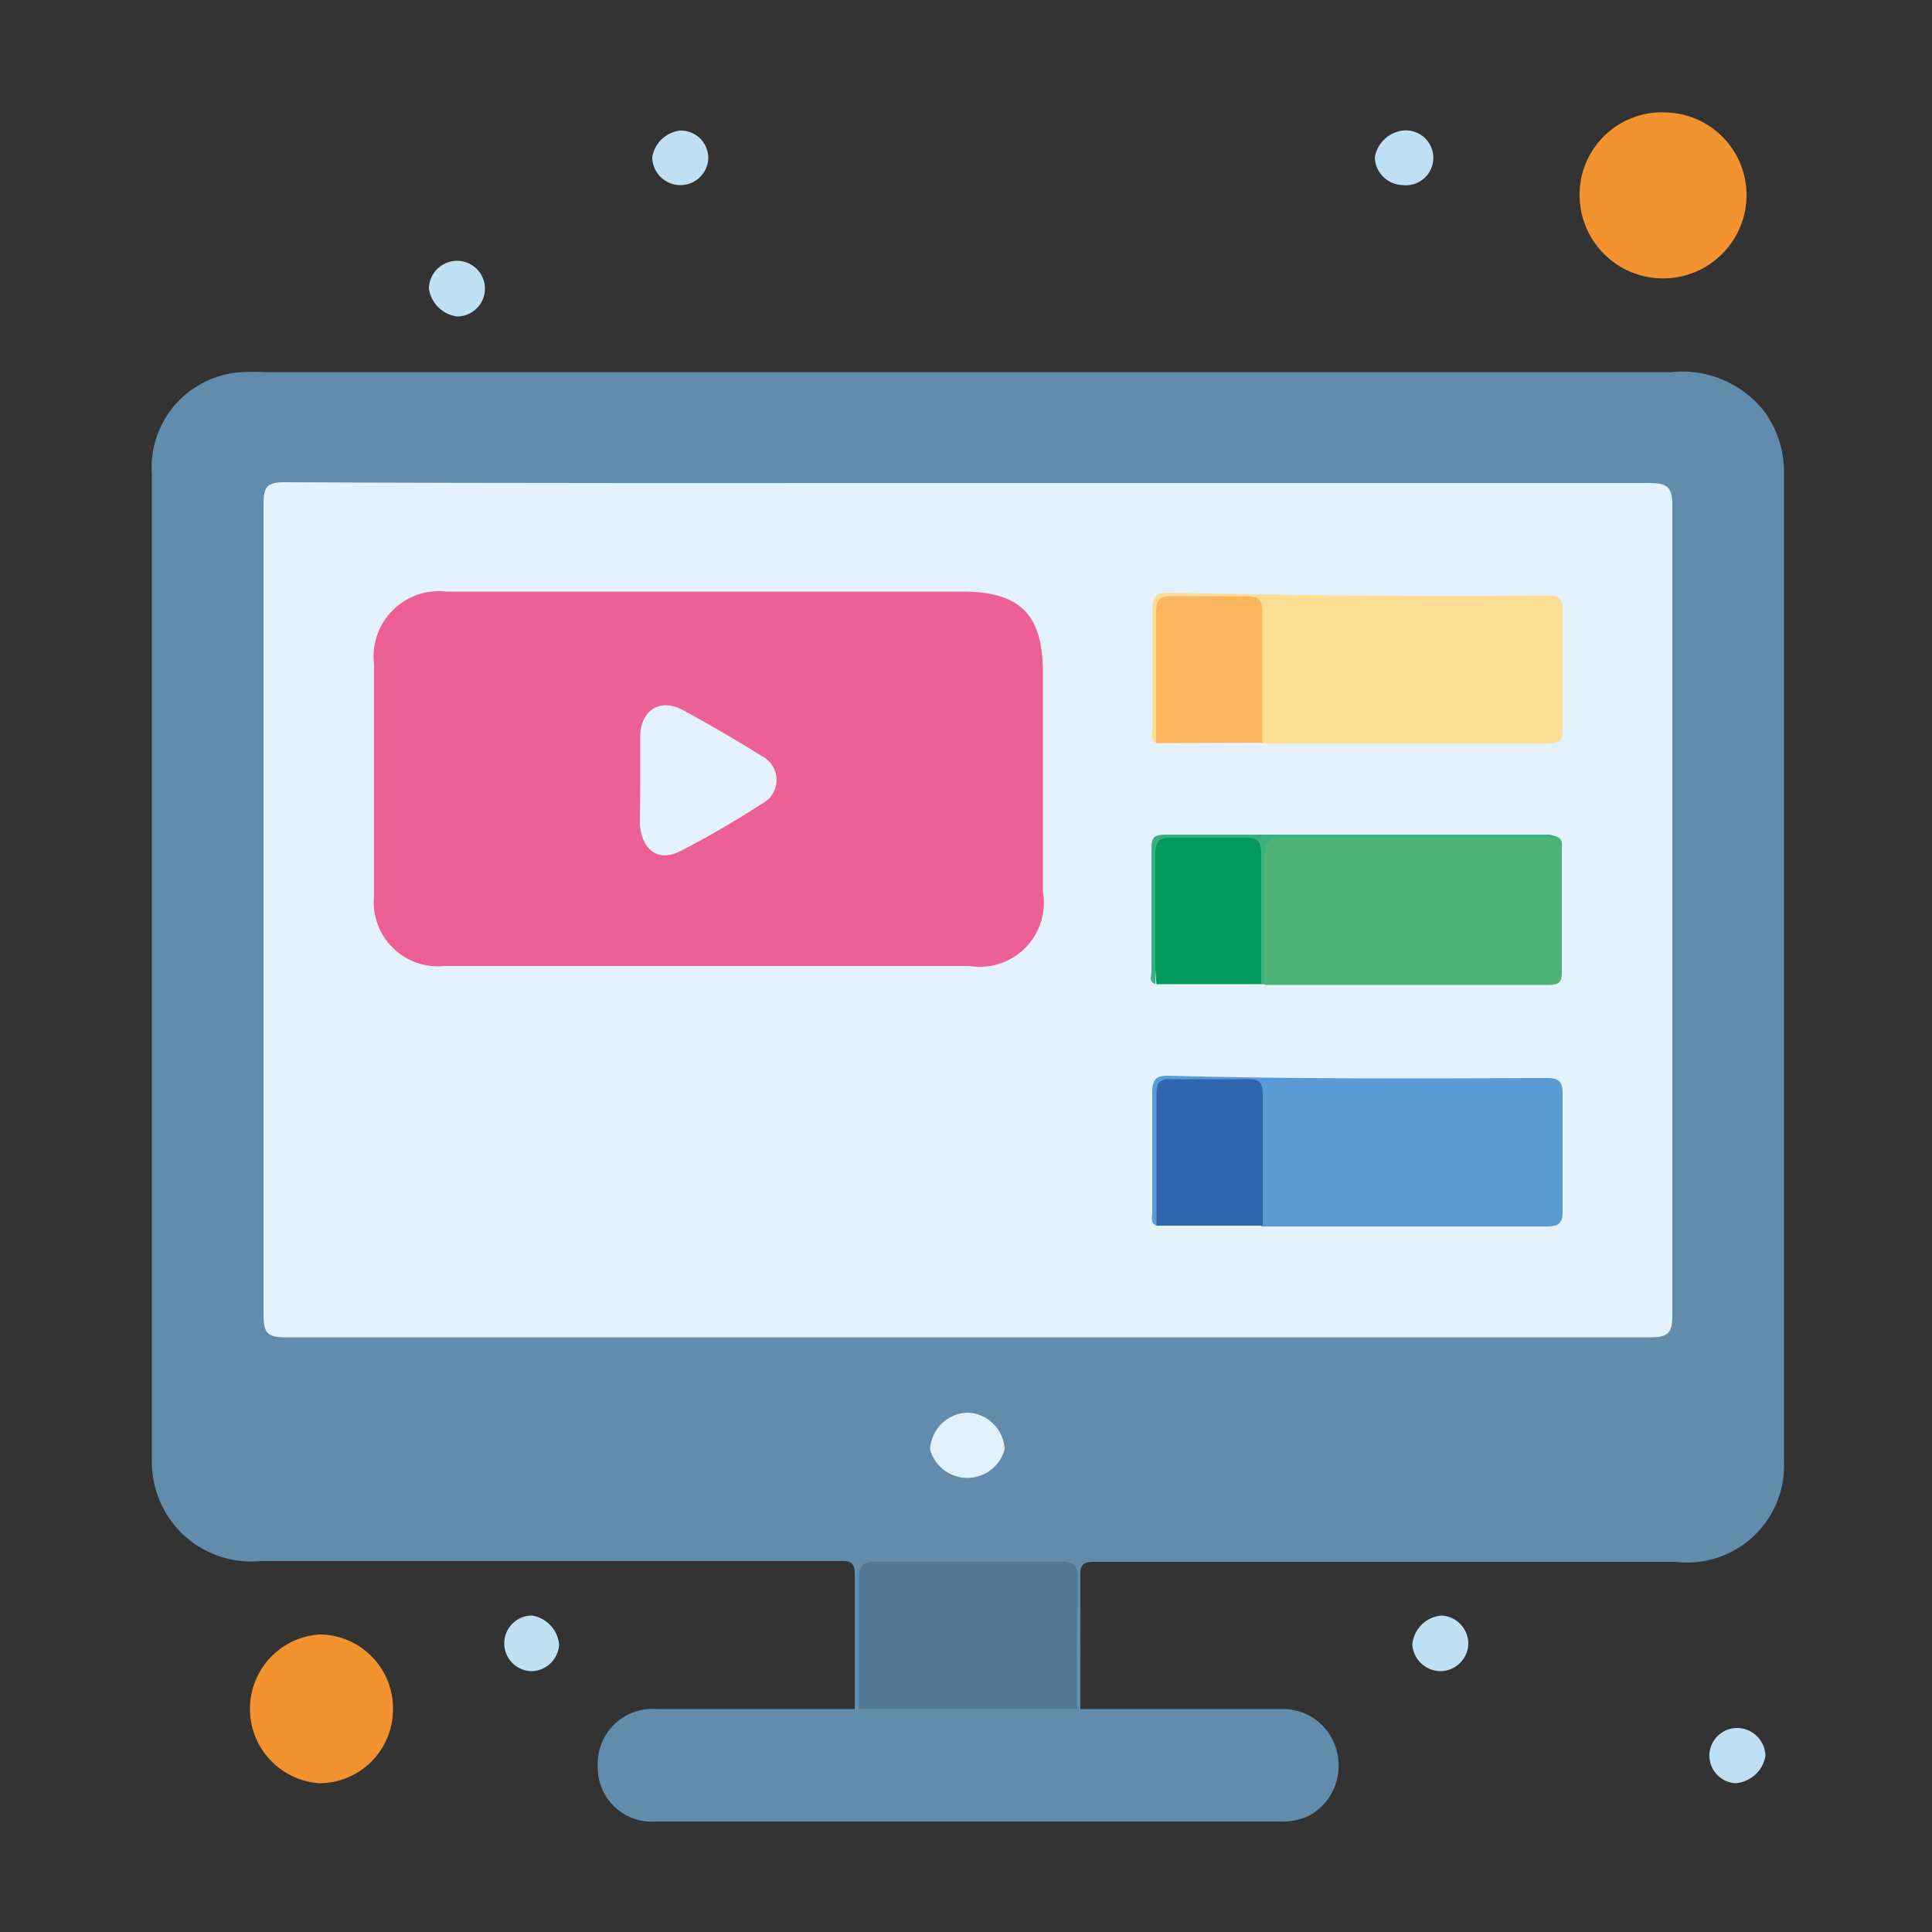
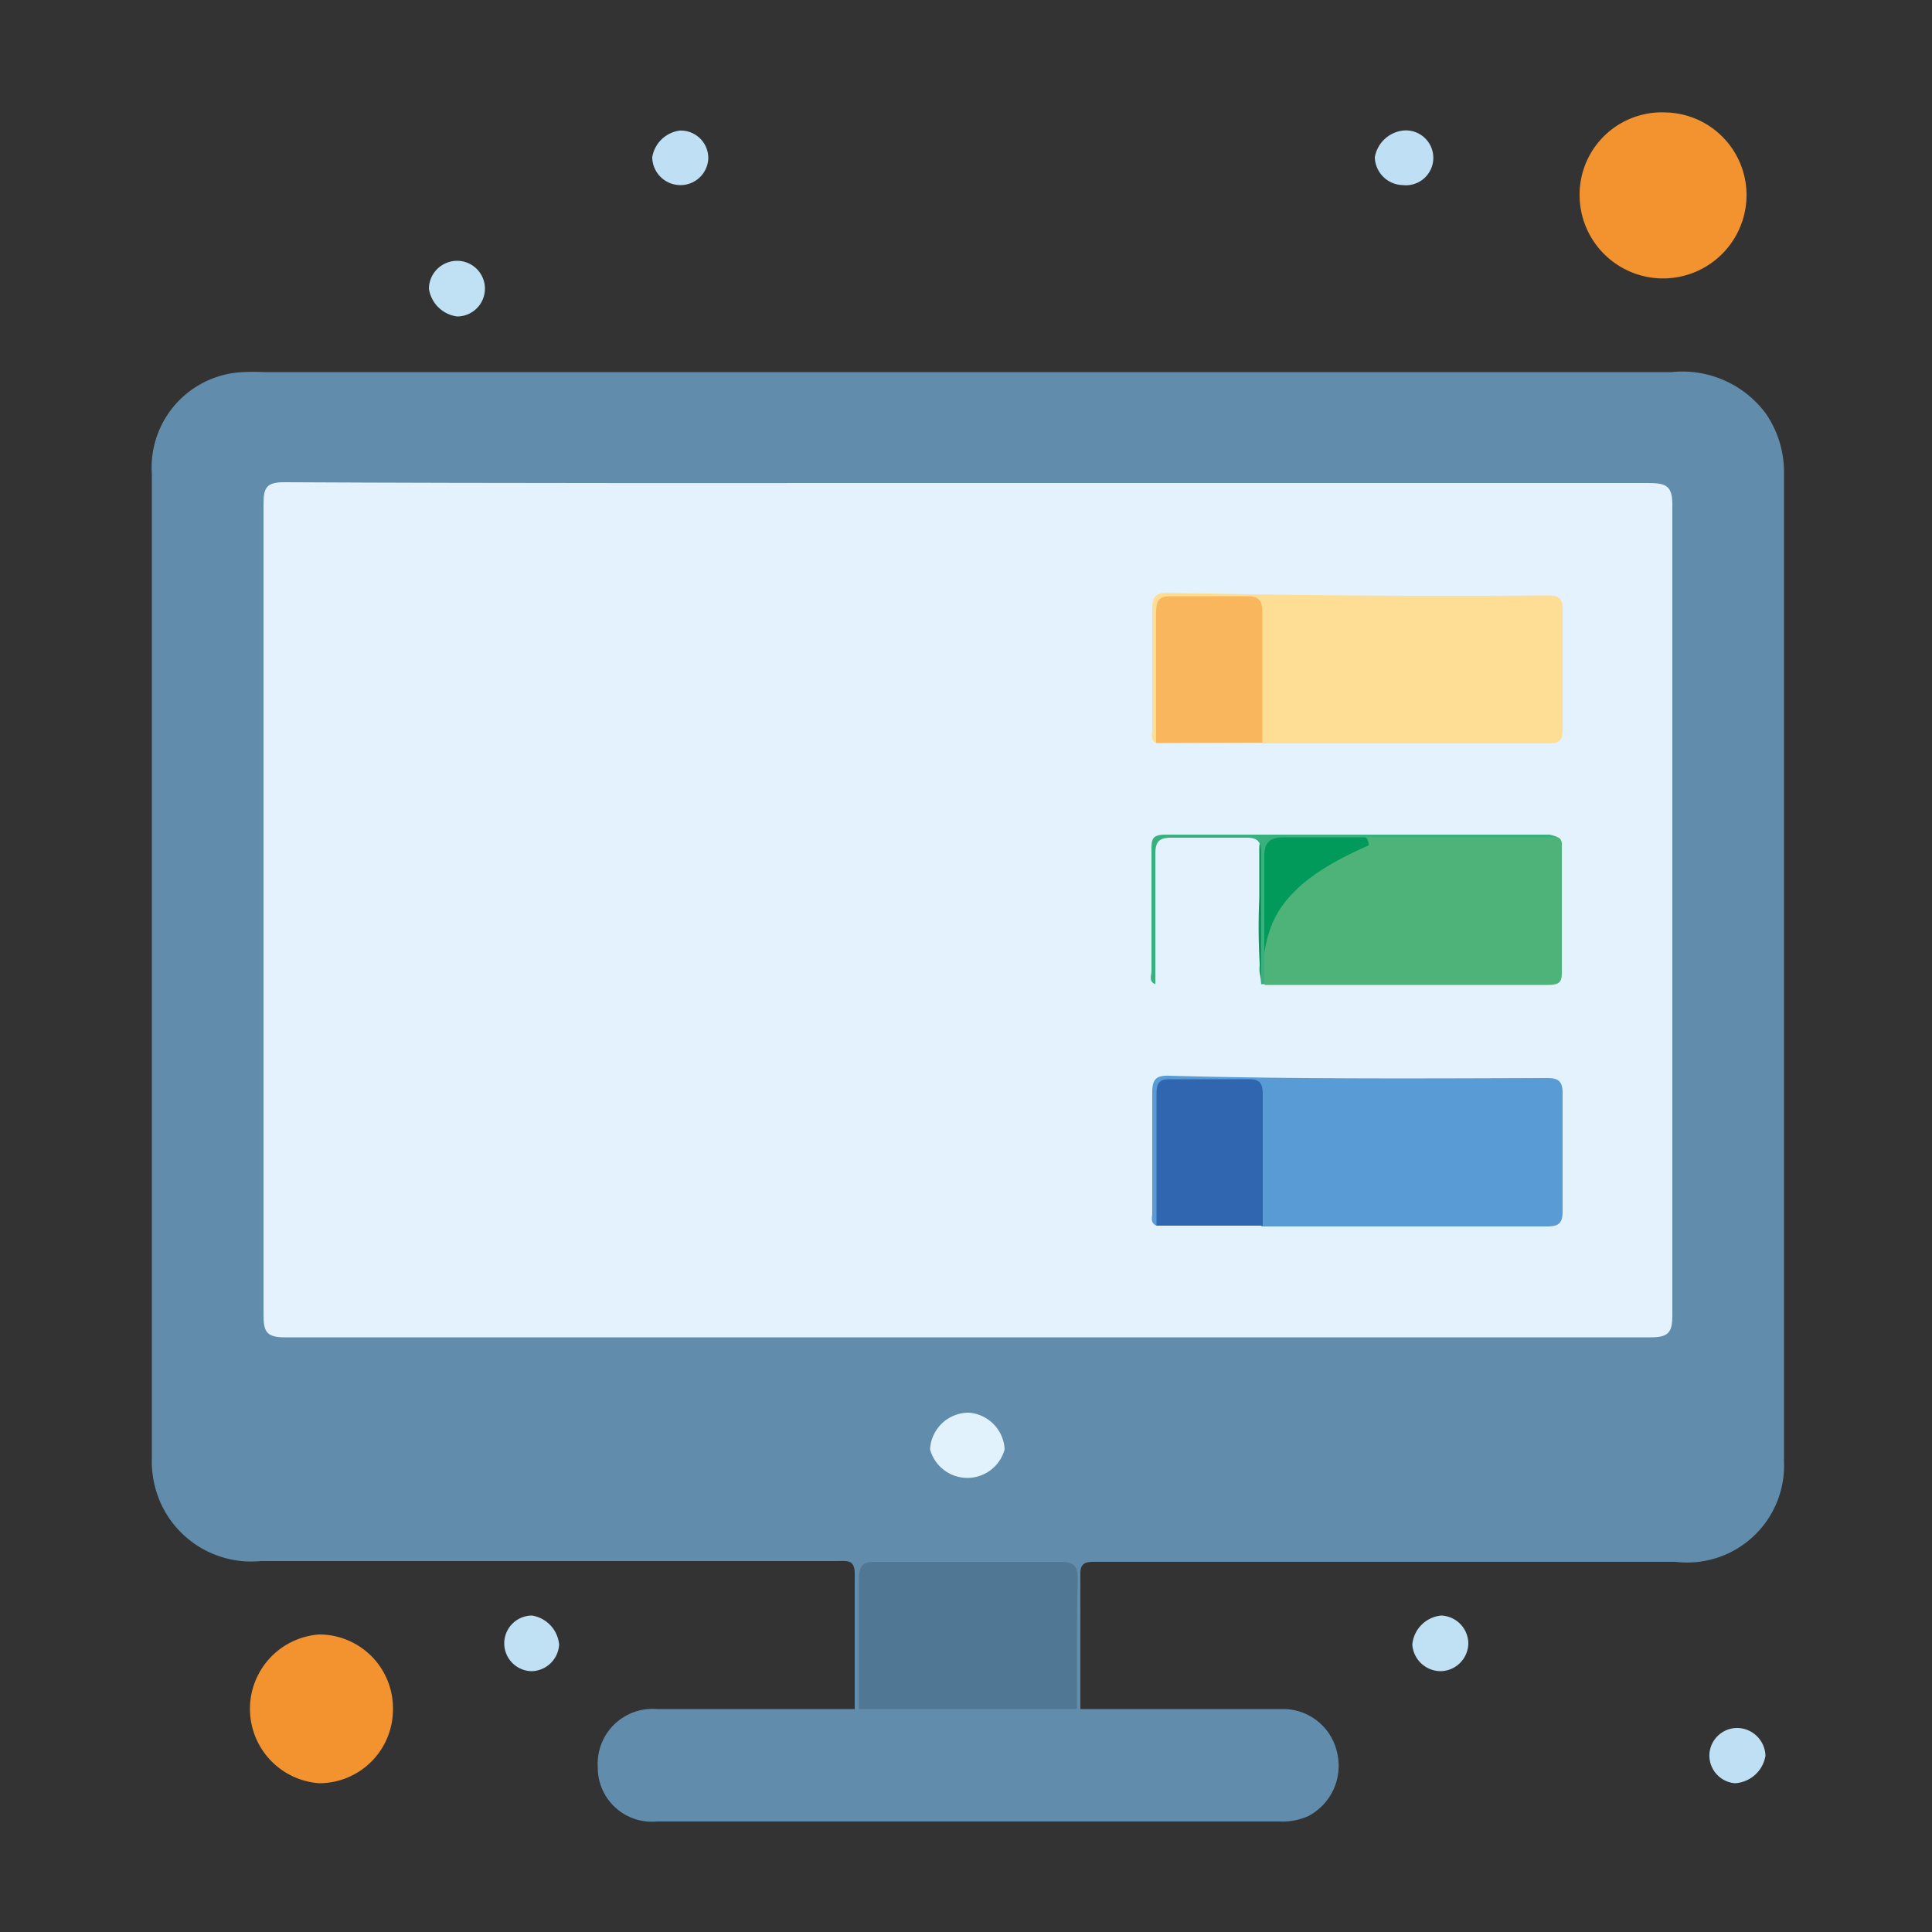
<svg xmlns="http://www.w3.org/2000/svg" id="Capa_1" data-name="Capa 1" viewBox="0 0 50 50">
  <rect x="0" y="0" width="50" height="50" fill="#333333" stroke="none" />
  <defs>
    <style>.cls-1{fill:#628cab;}.cls-2{fill:#f3932f;}.cls-3{fill:#c0e0f4;}.cls-4{fill:#bfe0f4;}.cls-5{fill:#e3f2fc;}.cls-6{fill:#507794;}.cls-7{fill:#e2f2fc;}.cls-8{fill:#ec6095;}.cls-9{fill:#fede94;}.cls-10{fill:#599cd5;}.cls-11{fill:#4eb378;}.cls-12{fill:#f9b65c;}.cls-13{fill:#019a5a;}.cls-14{fill:#3066b0;}.cls-15{fill:#39b07e;}</style>
  </defs>
  <path class="cls-1" d="M22.12,44.23c0-1.17,0-2.34,0-3.51,0-.37-.22-.32-.45-.32H6.75a2.57,2.57,0,0,1-2.6-1.52,2.64,2.64,0,0,1-.22-1.14V12.27A2.47,2.47,0,0,1,6.3,9.63a4.87,4.87,0,0,1,.54,0H43.26a2.69,2.69,0,0,1,2.43,1.06,2.66,2.66,0,0,1,.48,1.56q0,12.78,0,25.57a2.51,2.51,0,0,1-2.81,2.6h-15c-.23,0-.41,0-.4.33,0,1.17,0,2.34,0,3.51a.11.11,0,0,1-.16,0,1.41,1.41,0,0,1-.1-.67c0-.8,0-1.6,0-2.39,0-.39-.13-.56-.54-.56H22.91c-.41,0-.54.17-.54.56,0,.79,0,1.59,0,2.39a1.29,1.29,0,0,1-.09.67A.11.11,0,0,1,22.12,44.23Z" />
  <path class="cls-1" d="M22.12,44.23h.11a.87.87,0,0,1,.64-.15h4.35a.88.88,0,0,1,.65.15h5.36a1.43,1.43,0,0,1,1.37,1.11A1.47,1.47,0,0,1,33.86,47a1.66,1.66,0,0,1-.76.14H17a1.4,1.4,0,0,1-1.53-1.41A1.42,1.42,0,0,1,17,44.23Z" />
  <path class="cls-2" d="M43.11,2.91A2.14,2.14,0,0,1,45.2,5.09,2.16,2.16,0,1,1,40.88,5,2.13,2.13,0,0,1,43.11,2.91Z" />
  <path class="cls-2" d="M10.17,44.23a1.91,1.91,0,0,1-1.91,1.92,1.93,1.93,0,0,1,0-3.85A1.91,1.91,0,0,1,10.17,44.23Z" />
  <path class="cls-3" d="M38,42.53a.73.73,0,0,1-.71.72.74.74,0,0,1-.74-.69.83.83,0,0,1,.75-.75A.73.73,0,0,1,38,42.53Z" />
  <path class="cls-3" d="M11.83,6.75a.72.72,0,1,1,0,1.44.85.85,0,0,1-.73-.72A.73.73,0,0,1,11.83,6.75Z" />
  <path class="cls-3" d="M13.77,43.25a.72.72,0,0,1,0-1.44.84.84,0,0,1,.7.75A.73.73,0,0,1,13.77,43.25Z" />
  <path class="cls-4" d="M44.24,45.39a.72.72,0,0,1,.73-.67.74.74,0,0,1,.72.72.85.85,0,0,1-.79.71A.72.72,0,0,1,44.24,45.39Z" />
  <path class="cls-4" d="M18.33,4.11a.72.72,0,0,1-.69.68.73.73,0,0,1-.76-.72.83.83,0,0,1,.71-.69A.71.71,0,0,1,18.33,4.11Z" />
  <path class="cls-4" d="M36.34,4.79a.74.74,0,0,1-.76-.72.84.84,0,0,1,.72-.69.71.71,0,1,1,0,1.41Z" />
  <path class="cls-5" d="M25.08,12.5c5.86,0,11.72,0,17.58,0,.47,0,.63.08.62.6q0,10.47,0,20.94c0,.43-.09.57-.55.57H7.36c-.47,0-.54-.16-.54-.58q0-10.49,0-21c0-.42.09-.55.53-.55C13.26,12.51,19.17,12.5,25.08,12.5Z" />
  <path class="cls-6" d="M27.87,44.23H22.23c0-1.13,0-2.25,0-3.37,0-.34.1-.45.44-.44h4.77c.35,0,.45.1.45.44C27.86,42,27.87,43.1,27.87,44.23Z" />
  <path class="cls-7" d="M26,37.51a1,1,0,0,1-1.93,0,1,1,0,0,1,1-.95A1,1,0,0,1,26,37.51Z" />
-   <path class="cls-8" d="M18.32,25H11.5a1.66,1.66,0,0,1-1.82-1.81c0-2,0-4,0-6a1.69,1.69,0,0,1,1.87-1.88H24.9c1.5,0,2.09.59,2.09,2.1,0,1.89,0,3.77,0,5.66A1.66,1.66,0,0,1,25.09,25Z" />
  <path class="cls-9" d="M29.92,19.23c-.16-.08-.1-.23-.1-.35,0-1,0-2.08,0-3.12,0-.32.1-.43.42-.42,3.27.07,6.55.1,9.83.07.27,0,.37.08.37.36,0,1.05,0,2.09,0,3.13,0,.3-.13.34-.38.34l-7.41,0a.85.85,0,0,1-.14-.64c0-.81,0-1.62,0-2.43,0-.51-.05-.56-.55-.56H30.53c-.33,0-.46.15-.46.47,0,.84,0,1.69,0,2.53A.85.85,0,0,1,29.92,19.23Z" />
  <path class="cls-10" d="M29.93,31.72c-.17-.07-.11-.22-.11-.33,0-1,0-2.08,0-3.12,0-.36.12-.44.45-.43,3.26.09,6.51.07,9.77.06.29,0,.4.08.4.39,0,1,0,2,0,3.07,0,.3-.11.38-.4.38l-7.39,0a.88.88,0,0,1-.14-.65c0-.81,0-1.62,0-2.43,0-.51-.05-.55-.55-.56s-.94,0-1.41,0-.46.14-.46.47c0,.84,0,1.68,0,2.53A.86.86,0,0,1,29.93,31.72Z" />
  <path class="cls-11" d="M40.34,21.68c.1.07.08.17.08.27,0,1.05,0,2.11,0,3.16,0,.25,0,.38-.35.38l-7.33,0a.62.62,0,0,1-.14-.5c0-.93,0-1.85,0-2.78,0-.52,0-.56.55-.56H40A.62.62,0,0,1,40.34,21.68Z" />
  <path class="cls-12" d="M29.92,19.23c0-1.13,0-2.25,0-3.37,0-.3.06-.44.4-.43q1,0,1.95,0c.33,0,.4.13.4.43,0,1.12,0,2.24,0,3.36Z" />
-   <path class="cls-13" d="M32.64,25.47H29.93a16.61,16.61,0,0,1-.05-2.23c0-.42,0-.84,0-1.26,0-.24.05-.36.32-.35q1.1,0,2.19,0c.17,0,.32,0,.32.25C32.66,23.07,32.76,24.27,32.64,25.47Z" />
+   <path class="cls-13" d="M32.64,25.47a16.61,16.61,0,0,1-.05-2.23c0-.42,0-.84,0-1.26,0-.24.05-.36.32-.35q1.1,0,2.19,0c.17,0,.32,0,.32.25C32.66,23.07,32.76,24.27,32.64,25.47Z" />
  <path class="cls-14" d="M29.93,31.72c0-1.14,0-2.27,0-3.41,0-.26.06-.39.35-.38.68,0,1.36,0,2.05,0,.28,0,.35.12.35.38,0,1.14,0,2.27,0,3.41Z" />
  <path class="cls-15" d="M32.64,25.47c0-1.12,0-2.24,0-3.36,0-.3-.06-.44-.4-.43-.64,0-1.29,0-1.94,0-.33,0-.4.13-.4.43,0,1.12,0,2.24,0,3.36-.18-.07-.1-.22-.1-.34,0-1,0-2.08,0-3.12,0-.27,0-.41.36-.41h9.94a.94.94,0,0,1,.22.07c-2.35,0-4.7,0-7.05,0-.47,0-.56.16-.55.58,0,1.07,0,2.15,0,3.22Z" />
  <path class="cls-5" d="M16.57,20.18c0-.38,0-.75,0-1.12,0-.67.51-1,1.09-.69s1.39.78,2.06,1.2a.69.69,0,0,1,0,1.23c-.68.44-1.38.85-2.1,1.22-.56.3-1,0-1.06-.67C16.56,21,16.57,20.57,16.57,20.18Z" />
</svg>